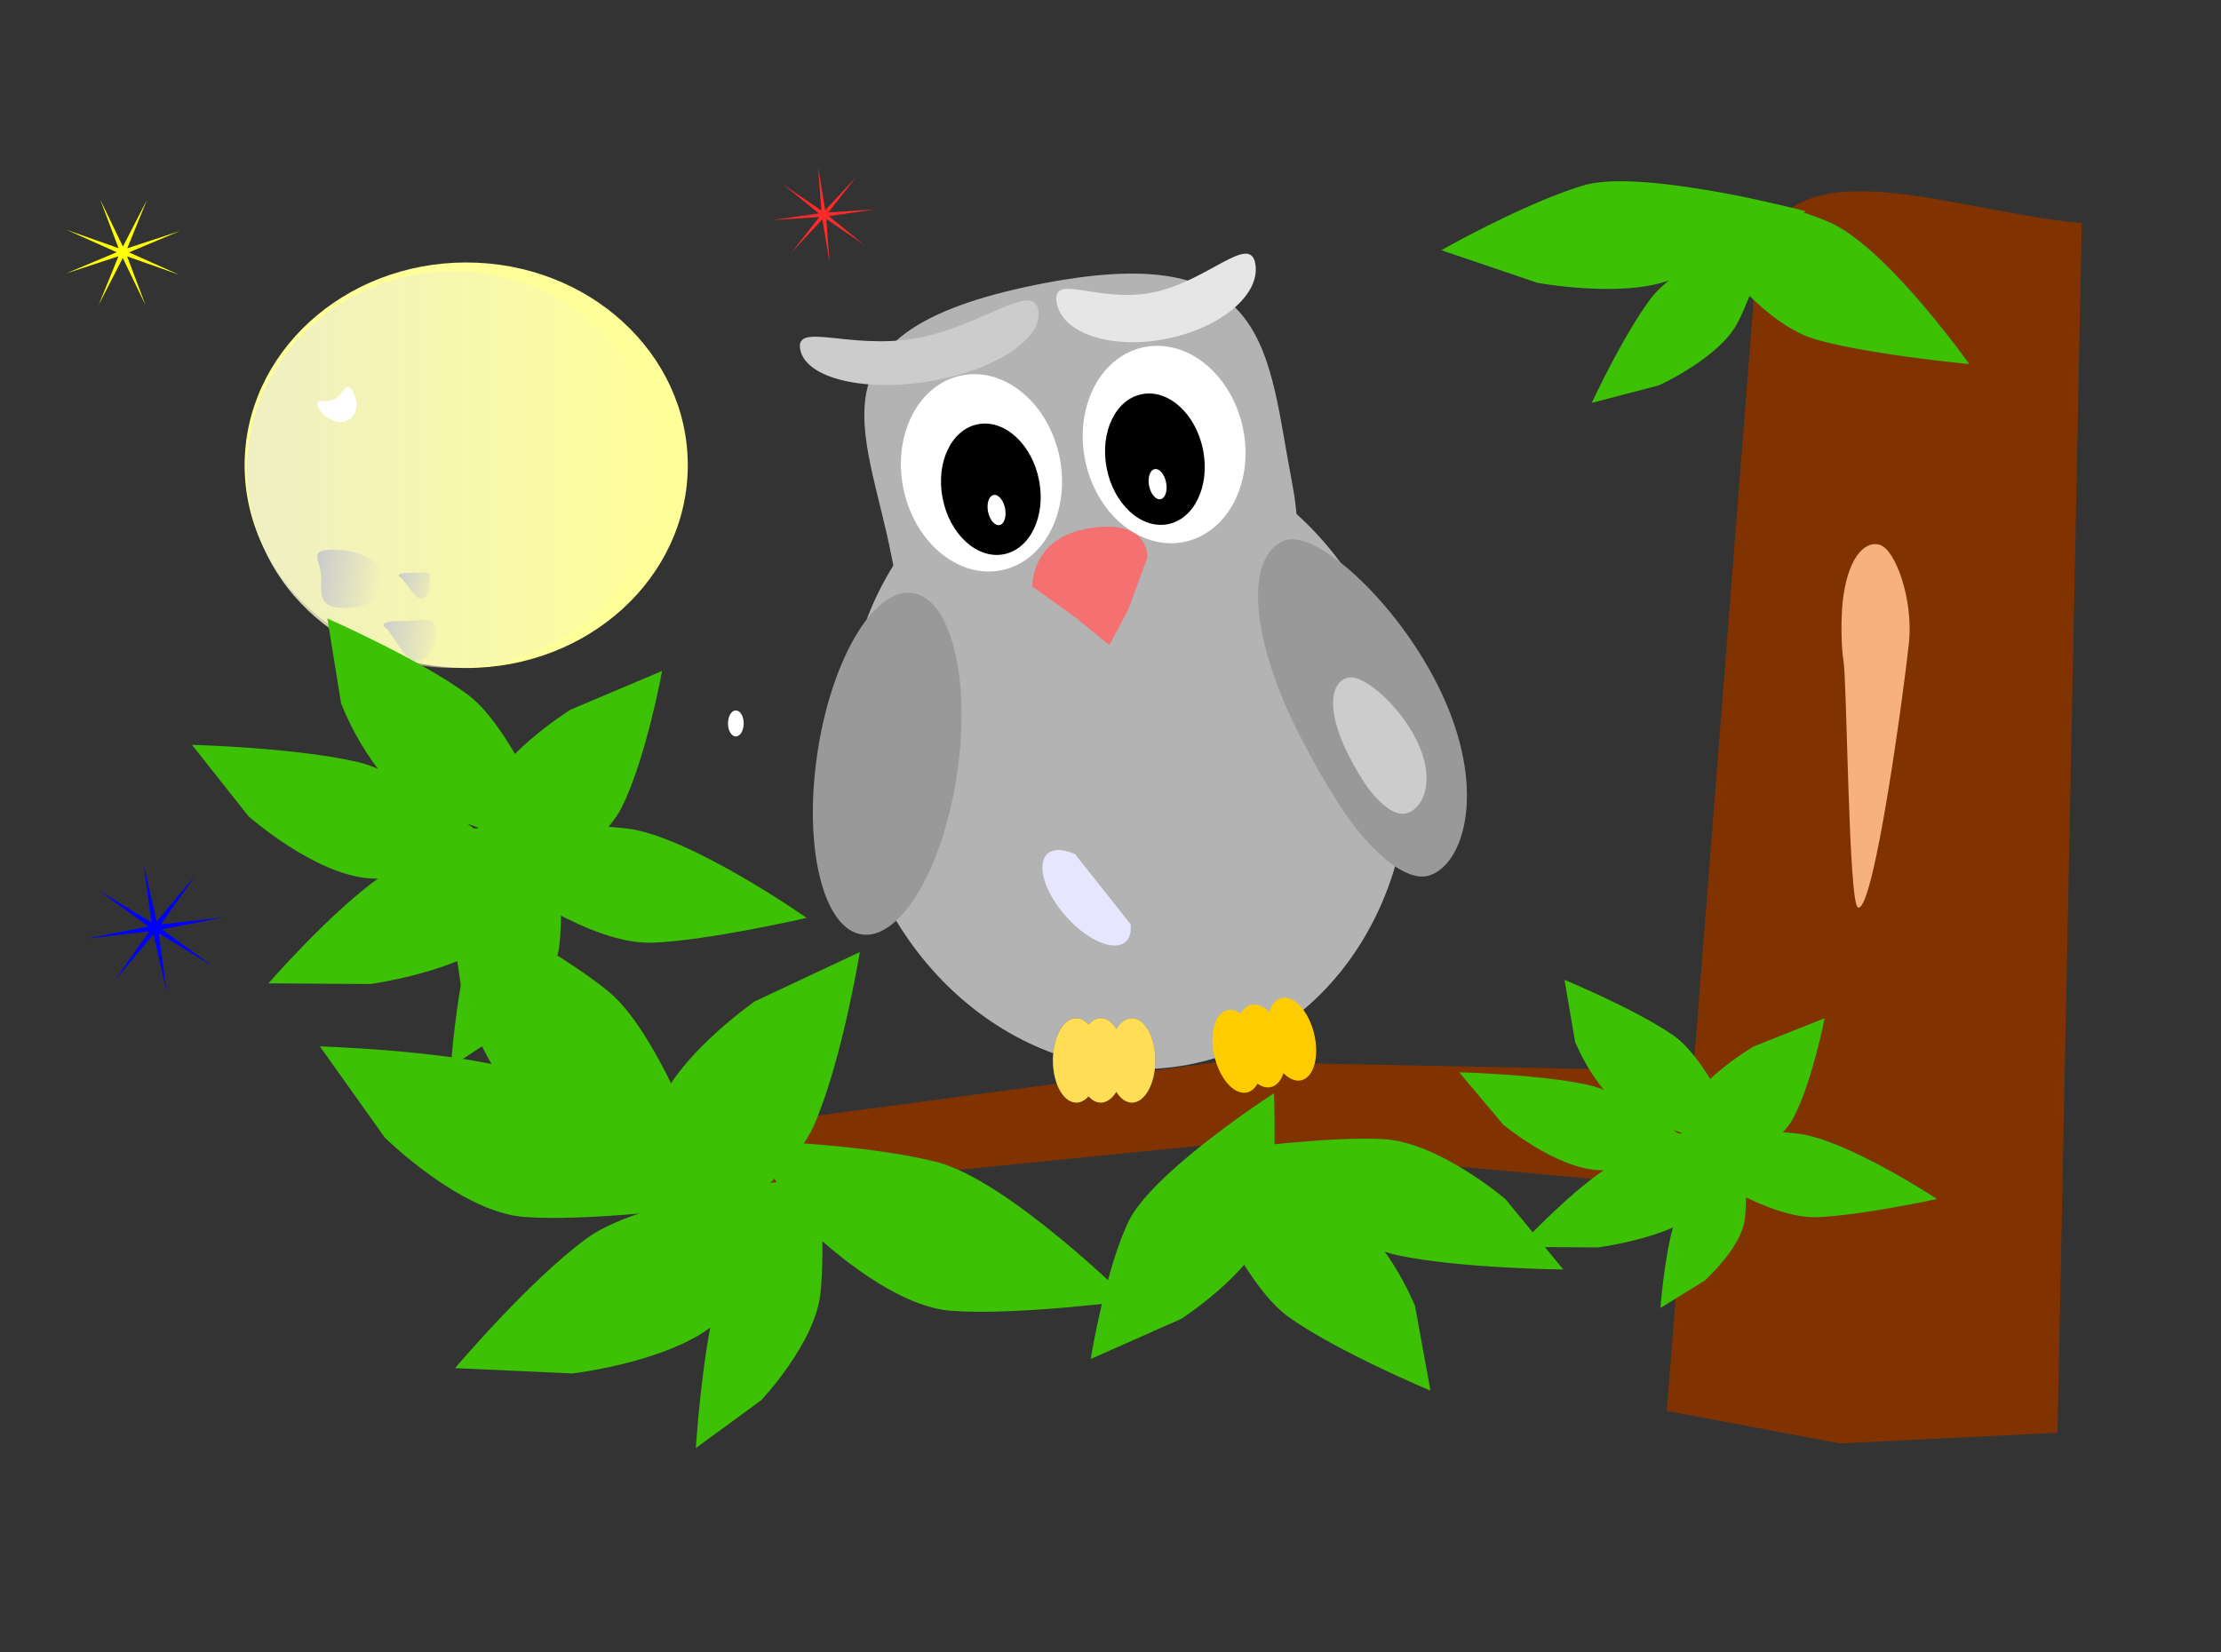
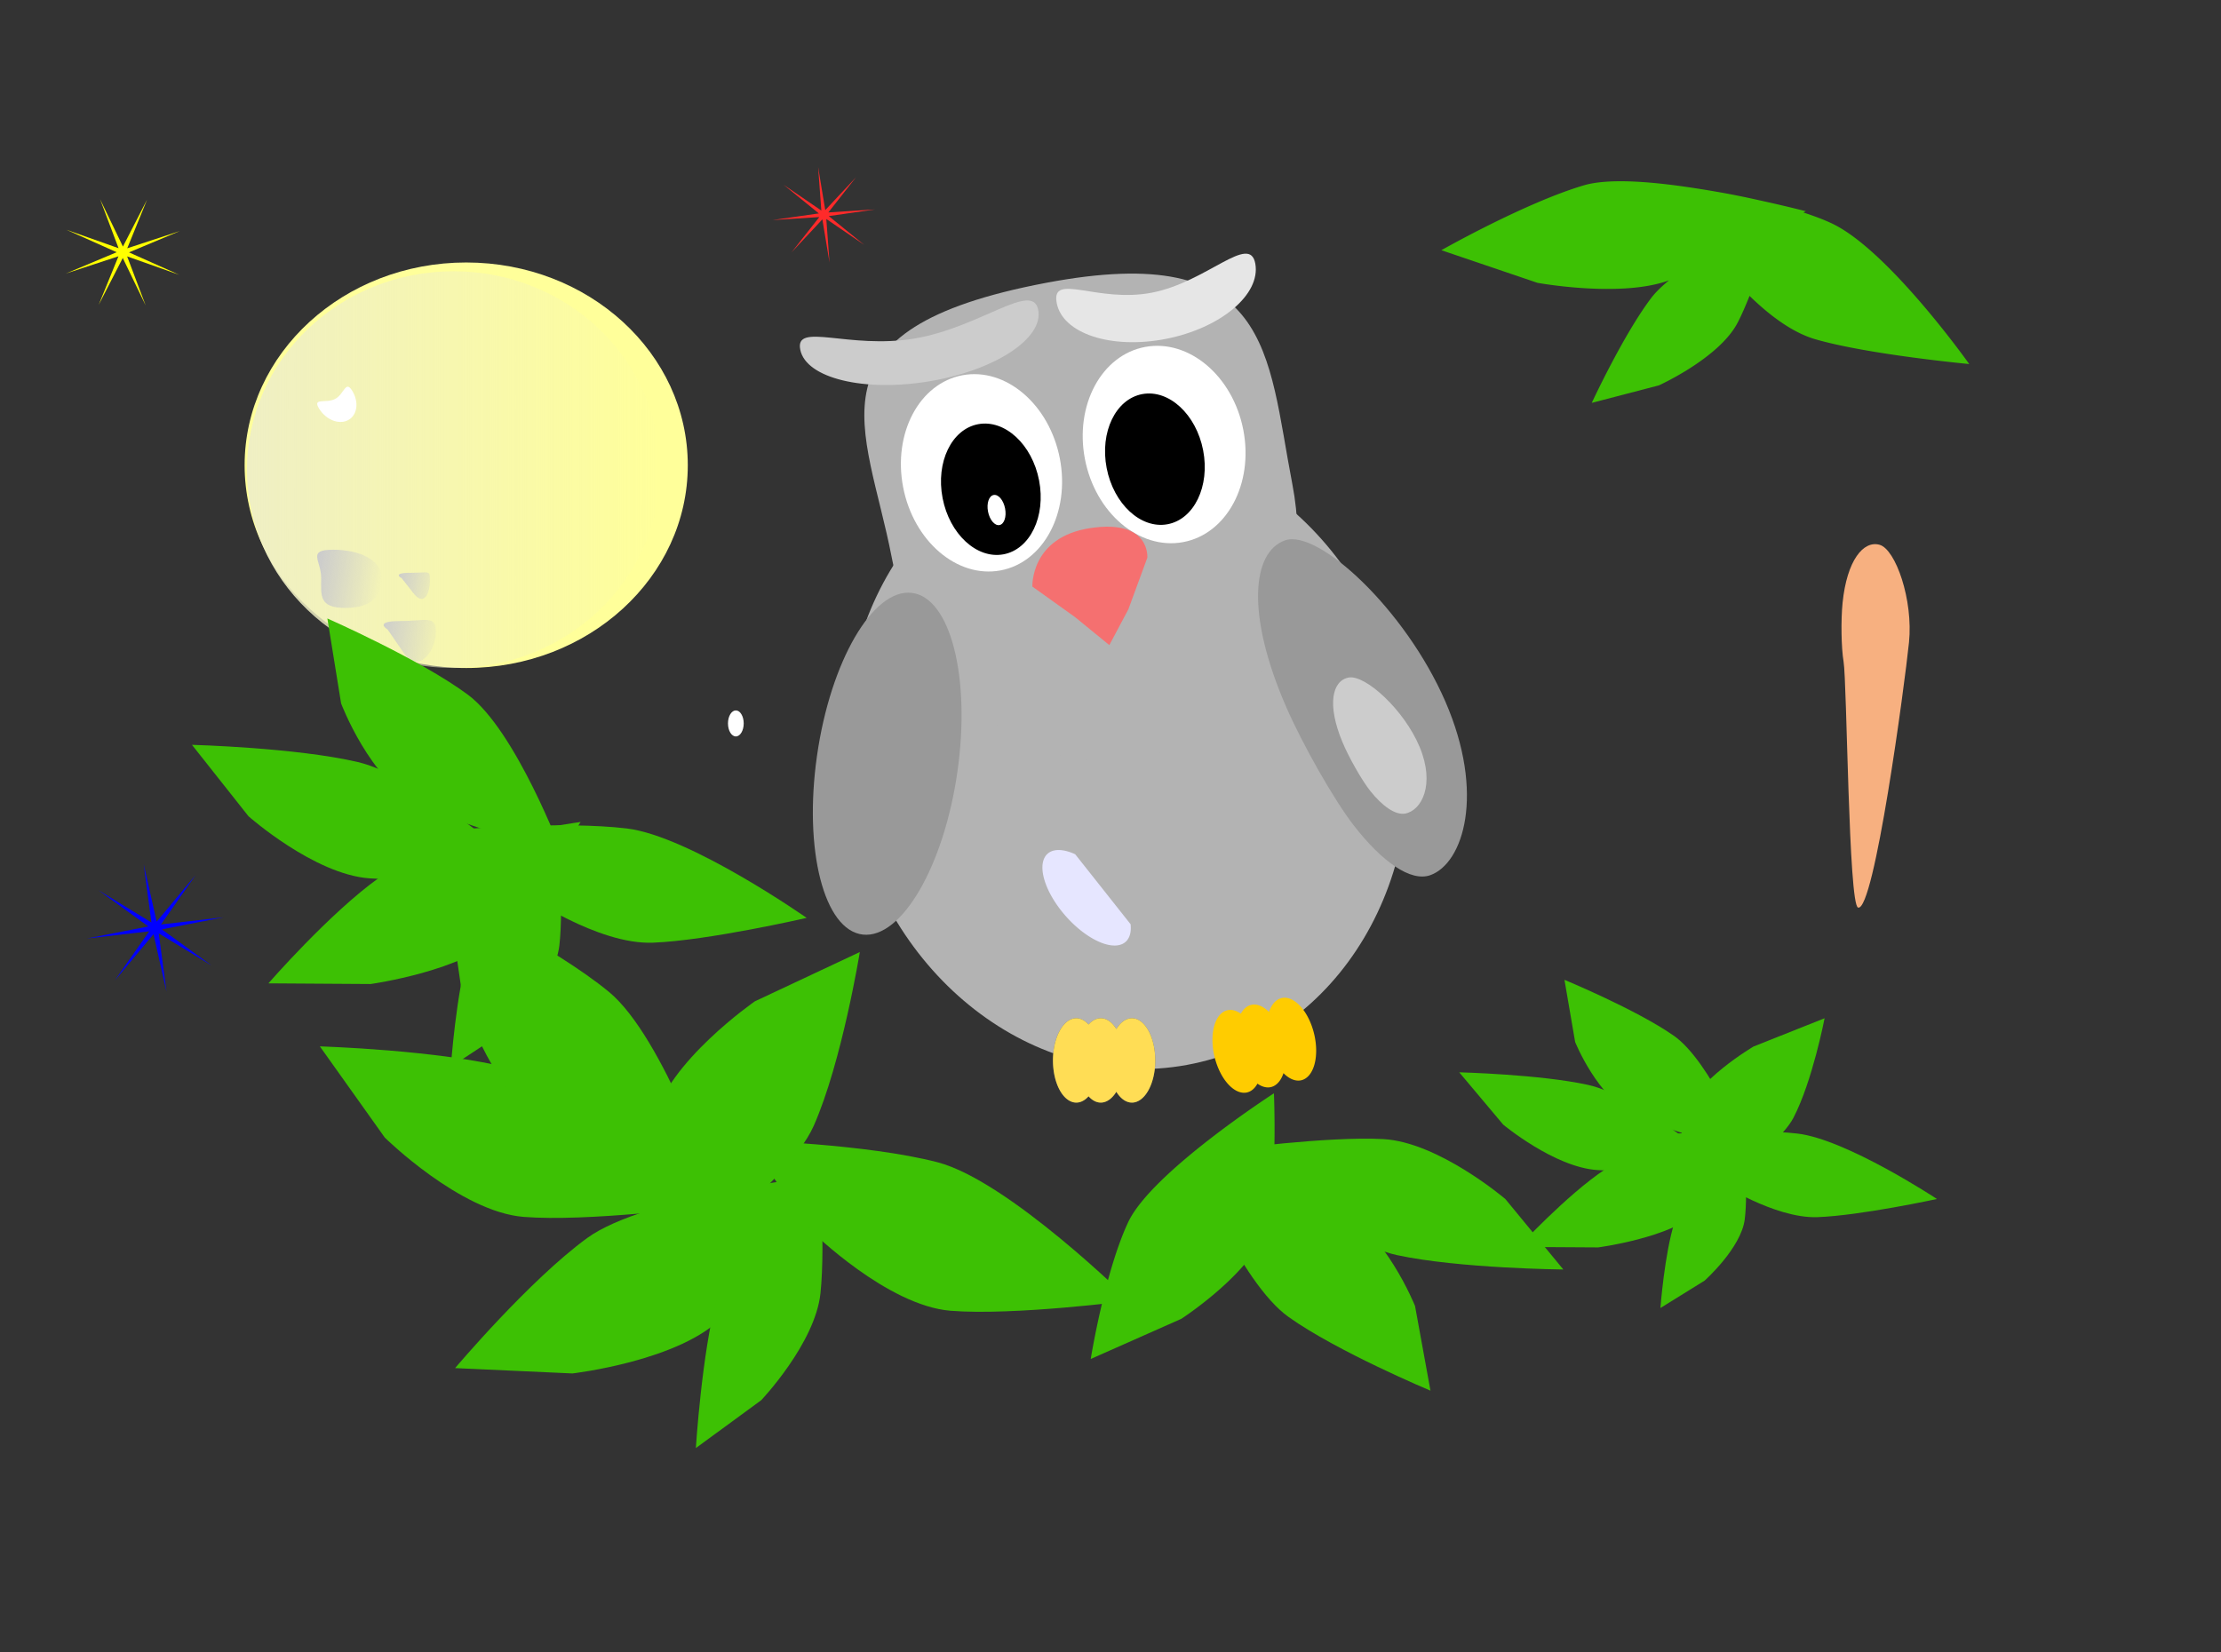
<svg xmlns="http://www.w3.org/2000/svg" xmlns:xlink="http://www.w3.org/1999/xlink" height="160" width="215">
  <rect width="100%" height="100%" fill="#333333" stroke="none" />
  <defs>
    <linearGradient id="b">
      <stop offset="0" stop-color="#ccc" />
      <stop offset="1" stop-color="#ccc" stop-opacity="0" />
    </linearGradient>
    <linearGradient id="a">
      <stop offset="0" stop-color="#efefc4" />
      <stop offset="1" stop-color="#efefc4" stop-opacity="0" />
    </linearGradient>
    <linearGradient gradientTransform="matrix(1.068 0 0 1.174 -3.93 -172.288)" gradientUnits="userSpaceOnUse" y2="965.576" x2="54.286" y1="965.576" x1="20" id="c" xlink:href="#a" />
    <linearGradient gradientTransform="translate(-4.206 -2.23)" gradientUnits="userSpaceOnUse" y2="974.326" x2="33.571" y1="973.434" x1="27.794" id="d" xlink:href="#b" />
    <linearGradient gradientTransform="translate(1.33 2.95)" y2="974.326" x2="33.571" y1="973.434" x1="27.794" gradientUnits="userSpaceOnUse" id="e" xlink:href="#b" />
    <linearGradient y2="974.326" x2="33.571" y1="973.434" x1="27.794" gradientTransform="matrix(.731 0 0 .64 10.271 348.853)" gradientUnits="userSpaceOnUse" id="f" xlink:href="#b" />
  </defs>
  <g transform="matrix(1.092 0 0 1.018 4.873 -933.094)">
    <ellipse cx="36.865" cy="960.847" rx="19.643" ry="19.286" fill="#ffff9a" />
    <ellipse ry="18.867" rx="18.31" cy="961.265" cx="35.741" fill="url(#c)" />
    <path d="M29.365 971.561c0 1.677-.847 2.857-3.214 2.857s-2.143-1.18-2.143-2.857c0-1.676-1.296-2.678 1.071-2.678s4.286 1.002 4.286 2.678z" fill="url(#d)" />
    <path d="M26.77 953.779c.608 1.072.441 2.316-.374 2.778-.815.463-1.968-.032-2.577-1.104-.608-1.072.617-.453 1.432-.915.814-.462.91-1.832 1.519-.76z" fill="#fff" />
    <path d="M34.186 976.74c0 1.676-1.513 4.064-2.857 1.964l-1.428-2.232s-1.296-.804 1.071-.804 3.214-.605 3.214 1.072z" fill="url(#e)" />
    <path d="M33.65 971.851c0 1.073-.48 2.51-1.462 1.167l-1.043-1.428s-.947-.513.782-.513c1.73 0 1.724-.298 1.724.774z" fill="url(#f)" />
  </g>
  <g transform="matrix(1.092 0 0 1.018 323.09 -853.137)">
-     <path d="M-239.312 946.452l51.691-7.42 49.14 1.053-3.203 11.366-46.596-4.555-49.167 5.27z" fill="#803300" />
    <ellipse cx="-354.059" cy="855.172" rx="24.854" ry="30.001" transform="matrix(.981 -.193 .177 .984 0 0)" fill="#b3b3b3" />
    <path d="M-181.309 884.088c2.252 12.493-3.872 24.182-13.679 26.108-9.806 1.926-19.581-6.64-21.833-19.133-2.252-12.492-8.083-21.686 13.678-26.107 20.057-4.075 19.582 6.64 21.834 19.132z" fill="#b3b3b3" />
    <ellipse cx="-362.011" cy="826.38" rx="7.08" ry="9.436" transform="matrix(.981 -.193 .177 .984 0 0)" fill="#fff" />
    <ellipse ry="9.436" rx="7.157" cy="826.864" cx="-345.594" transform="matrix(.981 -.193 .177 .984 0 0)" fill="#fff" />
    <ellipse cx="-361.471" cy="828.073" rx="4.36" ry="6.291" transform="matrix(.981 -.193 .177 .984 0 0)" />
    <ellipse ry="6.291" rx="4.36" cy="828.073" cx="-346.646" transform="matrix(.981 -.193 .177 .984 0 0)" />
    <path d="M-204.353 893.845s-.192-4.705 5.152-5.566c5.343-.86 5.039 2.822 5.039 2.822l-1.684 4.913-1.684 3.397-3.033-2.657z" fill="#f57070" />
    <ellipse transform="matrix(.993 .121 -.132 .991 0 0)" ry="16.399" rx="6.268" cy="930.57" cx="-95.051" fill="#999" />
    <path d="M-167.738 904.786c3.557 8.794 1.576 15.396-1.34 16.509-1.727.659-4.272-1.255-6.798-4.752-1.74-2.409-4.545-7.712-5.996-11.299-3.557-8.794-3.004-14.682-.087-15.794 2.916-1.113 10.664 6.543 14.221 15.336z" fill="#999" />
    <ellipse cx="-230.639" cy="906.861" rx=".697" ry="1.237" fill="#fff" />
    <ellipse ry="1.454" rx=".771" cy="830.11" cx="-361.322" transform="matrix(.981 -.193 .177 .984 0 0)" fill="#fff" />
-     <ellipse cx="-346.831" cy="830.452" rx=".771" ry="1.454" transform="matrix(.981 -.193 .177 .984 0 0)" fill="#fff" />
    <path d="M-203.84 867.498c.527 2.704-3.766 5.754-9.589 6.812-5.822 1.059-10.97-.275-11.496-2.979-.527-2.704 4.308-.023 10.131-1.081s10.428-5.456 10.955-2.752z" fill="#ccc" />
    <path d="M-184.59 863.132c.49 2.923-3.054 6.125-7.916 7.152-4.862 1.026-9.202-.511-9.692-3.435-.49-2.923 3.612.06 8.474-.967 4.863-1.026 8.644-5.674 9.135-2.75z" fill="#e6e6e6" />
    <path d="M-200.457 934.9a2.071 4.015 0 00-2.071 4.013 2.071 4.015 0 002.07 4.015 2.071 4.015 0 001.086-.6 2.071 4.015 0 001.083.6 2.071 4.015 0 001.38-1.03 2.071 4.015 0 001.381 1.03 2.071 4.015 0 002.071-4.015 2.071 4.015 0 00-2.07-4.013 2.071 4.015 0 00-1.38 1.027 2.071 4.015 0 00-1.382-1.027 2.071 4.015 0 00-1.085.599 2.071 4.015 0 00-1.083-.6z" fill="#666" />
    <path d="M-200.457 934.9a2.071 4.015 0 00-2.071 4.013 2.071 4.015 0 002.07 4.015 2.071 4.015 0 001.086-.6 2.071 4.015 0 001.083.6 2.071 4.015 0 001.38-1.03 2.071 4.015 0 001.381 1.03 2.071 4.015 0 002.071-4.015 2.071 4.015 0 00-2.07-4.013 2.071 4.015 0 00-1.38 1.027 2.071 4.015 0 00-1.382-1.027 2.071 4.015 0 00-1.085.599 2.071 4.015 0 00-1.083-.6z" fill="#fd5" />
    <path d="M-187.058 934.14a4.007 2.075 77.928 00-1.153 4.396 4.007 2.075 77.928 002.883 3.426 4.007 2.075 77.928 00.928-.838 4.007 2.075 77.928 001.184.33 4.007 2.075 77.928 001.124-1.327 4.007 2.075 77.928 001.567.678 4.007 2.075 77.928 001.153-4.398 4.007 2.075 77.928 00-2.882-3.424 4.007 2.075 77.928 00-1.122 1.324 4.007 2.075 77.928 00-1.57-.676 4.007 2.075 77.928 00-.927.838 4.007 2.075 77.928 00-1.185-.329z" fill="#fc0" />
    <path d="M-195.647 925.958a5.438 2.534 51.608 01-3.3 1.402 5.438 2.534 51.608 01-4.432-6.007 5.438 2.534 51.608 012.824-2.047" fill="#e6e6ff" />
-     <path d="M-140.46 867.26c-.141-17.34 15.751-9.367 29.133-7.977l-2.15 115.05-19.295 1.012-15.34-3.098z" fill="#803300" />
    <path d="M-243.823 955.812c5.14-4.02 20.71-5.918 20.71-5.918s-4.918 9.097-8.639 13.347c-3.72 4.25-13.374 5.447-13.374 5.447l-10.4-.508s6.563-8.346 11.703-12.368z" fill="#3dc104" fill-rule="evenodd" />
    <path d="M-232.33 961.527c1.323-5.266 9.039-13.956 9.039-13.956s.628 8.746.153 13.504c-.475 4.758-5.252 10.16-5.252 10.16l-5.794 4.55s.53-8.992 1.854-14.258zm-18.286-21.853c6.285 1.756 17.042 13.17 17.042 13.17s-10.242 1.432-15.87.955c-5.628-.477-12.314-7.543-12.314-7.543l-5.756-8.676s10.612.338 16.898 2.094z" fill="#3dc104" fill-rule="evenodd" />
    <path d="M-212.759 948.602c6.285 1.756 17.042 13.17 17.042 13.17s-10.241 1.433-15.87.956c-5.628-.477-12.314-7.543-12.314-7.543l-5.756-8.677s10.613.338 16.898 2.094zm-29.135-16.211c4.891 4.32 9.598 19.282 9.598 19.282s-9.843-3.175-14.7-6.057c-4.857-2.883-7.795-12.156-7.795-12.156l-1.399-10.318s9.404 4.93 14.296 9.25z" fill="#3dc104" fill-rule="evenodd" />
    <path d="M-223.736 945.136c-2.49 6.033-15.102 15.357-15.102 15.357s-.205-10.34.938-15.87c1.142-5.532 8.952-11.332 8.952-11.332l9.3-4.684s-1.597 10.497-4.088 16.53z" fill="#3dc104" fill-rule="evenodd" />
    <g fill="#3dc104" fill-rule="evenodd">
      <path d="M-262.252 921.533c4.356-3.311 17.848-5.296 17.848-5.296s-4.016 7.276-7.13 10.72c-3.114 3.445-11.48 4.691-11.48 4.691l-9.063-.063s5.47-6.74 9.825-10.052z" />
      <path d="M-254.29 928.36c1.152-4.123 7.87-10.926 7.87-10.926s.546 6.848.133 10.573c-.413 3.724-4.573 7.954-4.573 7.954l-5.044 3.563s.462-7.041 1.614-11.164z" />
      <path d="M-264.14 910.537c5.473 1.375 14.838 10.311 14.838 10.311s-8.917 1.122-13.817.748c-4.9-.374-10.722-5.905-10.722-5.905l-5.011-6.794s9.24.265 14.712 1.64z" />
      <path d="M-240.305 916.853c5.595.725 15.942 8.504 15.942 8.504s-8.724 2.157-13.635 2.36c-4.91.202-11.339-4.611-11.339-4.611l-5.772-6.16s9.208-.818 14.804-.093z" />
      <path d="M-254.403 904.121c4.259 3.382 8.356 15.096 8.356 15.096s-8.569-2.485-12.798-4.742c-4.229-2.257-6.787-9.517-6.787-9.517l-1.218-8.078s8.188 3.86 12.447 7.241z" />
-       <path d="M-240.736 914.814c-2.168 4.722-13.149 12.023-13.149 12.023s-.178-8.095.816-12.426c.995-4.33 7.795-8.87 7.795-8.87l8.097-3.668s-1.39 8.218-3.559 12.94z" />
    </g>
    <g fill="#3dc104" fill-rule="evenodd">
      <path d="M-153.61 949.296c3.385-2.424 13.87-3.877 13.87-3.877s-3.12 5.326-5.54 7.847c-2.421 2.522-8.922 3.434-8.922 3.434l-7.044-.046s4.25-4.934 7.636-7.358z" />
      <path d="M-147.423 954.293c.895-3.018 6.116-7.998 6.116-7.998s.425 5.013.104 7.74c-.322 2.726-3.554 5.822-3.554 5.822l-3.92 2.608s.359-5.154 1.254-8.172z" />
      <path d="M-155.078 941.247c4.253 1.006 11.532 7.547 11.532 7.547s-6.93.821-10.738.548c-3.809-.274-8.333-4.323-8.333-4.323l-3.895-4.973s7.181.194 11.434 1.2z" />
      <path d="M-136.554 945.87c4.348.53 12.39 6.225 12.39 6.225s-6.781 1.58-10.597 1.727c-3.816.148-8.812-3.375-8.812-3.375l-4.486-4.51s7.156-.598 11.505-.067z" />
      <path d="M-147.51 936.55c3.31 2.476 6.494 11.05 6.494 11.05s-6.66-1.819-9.947-3.471c-3.286-1.652-5.274-6.967-5.274-6.967l-.947-5.913s6.364 2.826 9.673 5.301z" />
      <path d="M-136.889 944.377c-1.685 3.457-10.219 8.801-10.219 8.801s-.139-5.925.634-9.095c.773-3.17 6.058-6.494 6.058-6.494l6.292-2.685s-1.08 6.016-2.765 9.473z" />
    </g>
    <g fill="#3dc104" fill-rule="evenodd">
      <path d="M-172.026 957.435c-5.497-1.273-15.027-10.033-15.027-10.033s8.895-1.287 13.801-1.005c4.907.283 10.83 5.705 10.83 5.705l5.137 6.699s-9.244-.093-14.74-1.366z" />
      <path d="M-181.642 963.316c-4.32-3.302-8.635-14.938-8.635-14.938s8.614 2.326 12.884 4.504c4.27 2.178 6.963 9.39 6.963 9.39l1.368 8.054s-8.259-3.707-12.58-7.01z" />
      <path d="M-195.862 954.308c2.08-4.762 12.923-12.265 12.923-12.265s.329 8.09-.585 12.439c-.914 4.348-7.629 9.014-7.629 9.014l-8.026 3.817s1.237-8.242 3.317-13.005zm60.073-96.164s-1.747-.488-4.173-1.054a69.201 69.201 0 00-3.6-.776l-.244-.045a82.98 82.98 0 00-2.562-.438c-3.503-.545-7.028-.808-9.1-.15-5.214 1.656-12.629 6.17-12.629 6.17l8.515 3.102s7.394 1.453 11.663-.235c-.635.564-1.188 1.13-1.576 1.68-2.47 3.497-5.268 9.974-5.268 9.974l5.947-1.664s5.339-2.585 6.979-5.955c.355-.729.712-1.622 1.06-2.556 1.638 1.71 3.7 3.461 5.839 4.126 4.693 1.458 13.635 2.356 13.635 2.356s-7.132-10.803-12.16-13.365c-.758-.387-1.63-.728-2.54-1.051l.214-.119z" />
    </g>
    <path d="M-170.017 909.113c1.383 3.573.17 6.031-1.284 6.321-.862.172-2.02-.691-3.108-2.165-.75-1.016-1.903-3.202-2.467-4.66-1.384-3.572-.89-5.823.565-6.113 1.455-.29 4.91 3.045 6.294 6.617z" fill="#ccc" />
    <path d="M-126.643 899.162c-.386 4.048-3.086 25.64-4.514 25.214-.846-.252-.982-21.474-1.284-23.393-.208-1.323-.245-3.947-.088-5.599.386-4.048 1.847-5.941 3.275-5.516 1.428.426 2.997 5.246 2.611 9.294z" fill="#f7b080" />
  </g>
  <path d="M20.472 93.482l-5.104-3.104.748 5.638-1.255-5.559-3.748 4.48 3.33-4.758-6.048.697 5.964-1.17-4.806-3.492 5.104 3.103-.747-5.637 1.254 5.559 3.748-4.48-3.33 4.758 6.049-.697-5.965 1.169z" fill="#00f" />
  <path d="M83.648 23.702l-3.66-2.5.311 4.218-.69-4.179-2.98 3.188 2.682-3.41-4.527.29 4.484-.644-3.42-2.778 3.66 2.5-.312-4.218.691 4.178 2.98-3.187-2.682 3.41 4.527-.29-4.484.644z" fill="#ff2a2a" />
  <path d="M17.352 26.61l-5.044-1.785 1.79 4.744-2.212-4.587-2.333 4.535 1.915-4.702-5.09 1.67 4.92-2.063-4.865-2.174 5.045 1.785-1.791-4.744 2.213 4.586 2.333-4.534-1.915 4.701 5.09-1.67-4.921 2.064z" fill="#ff0" />
</svg>